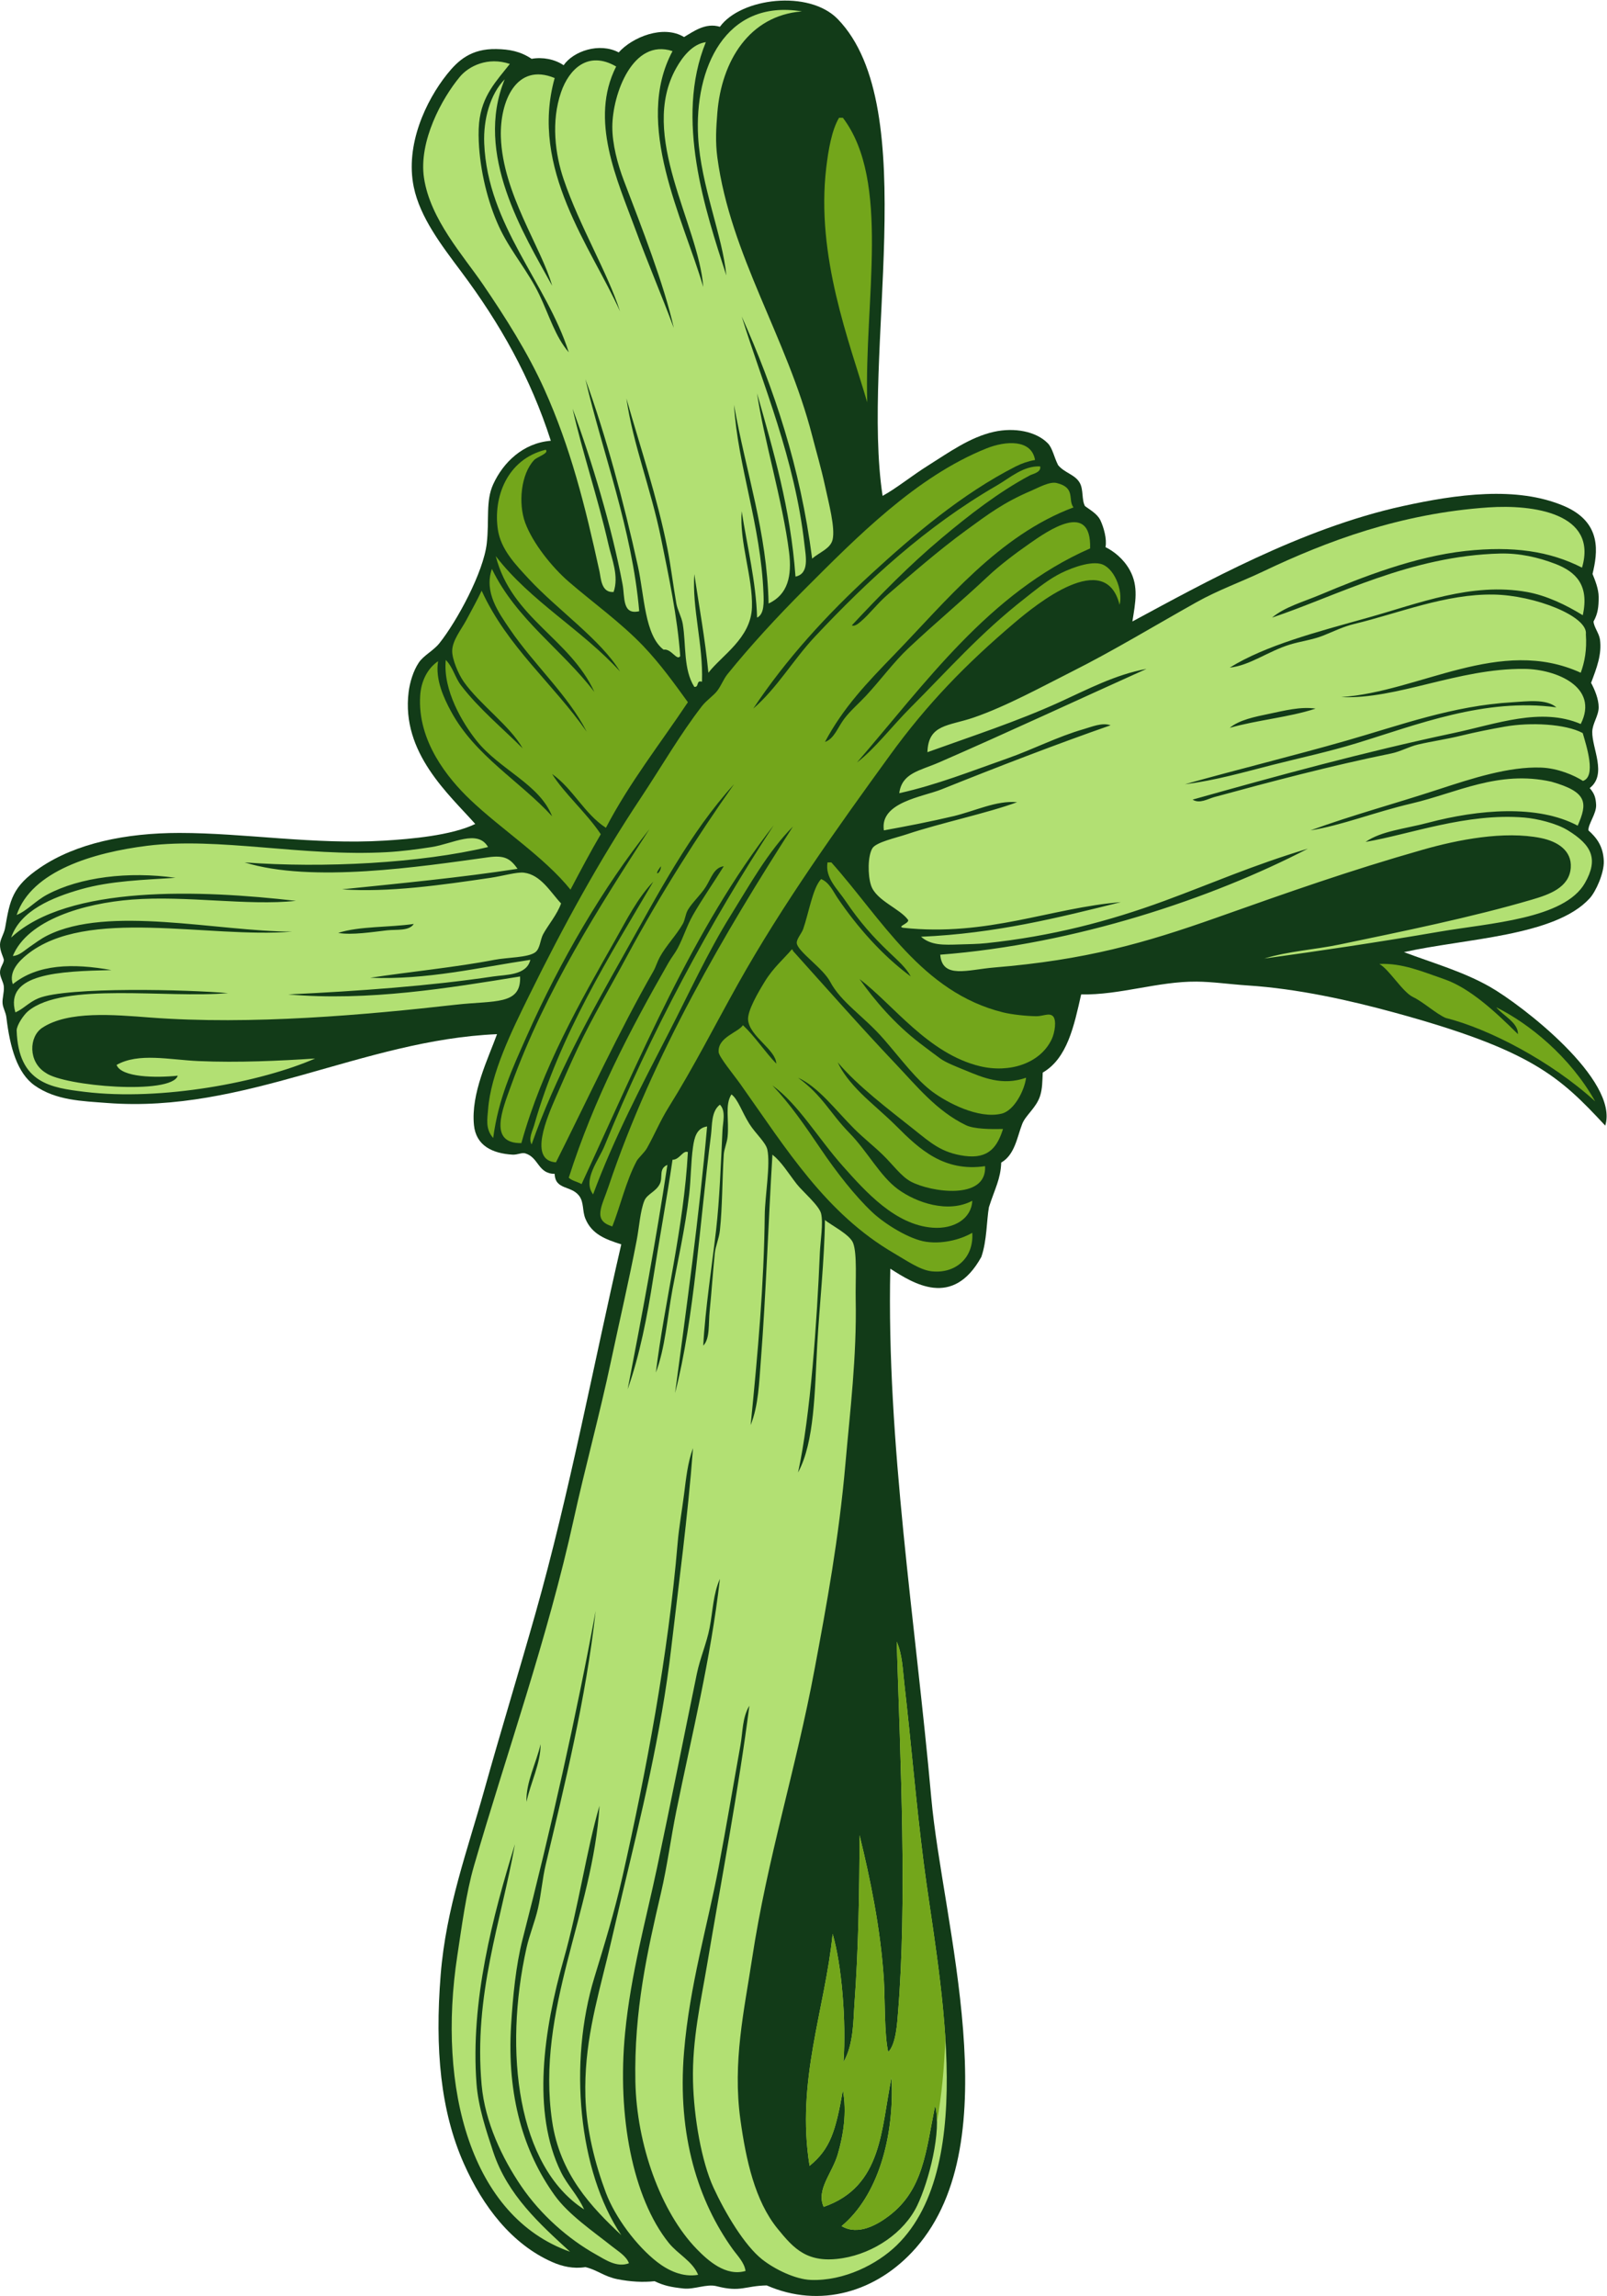
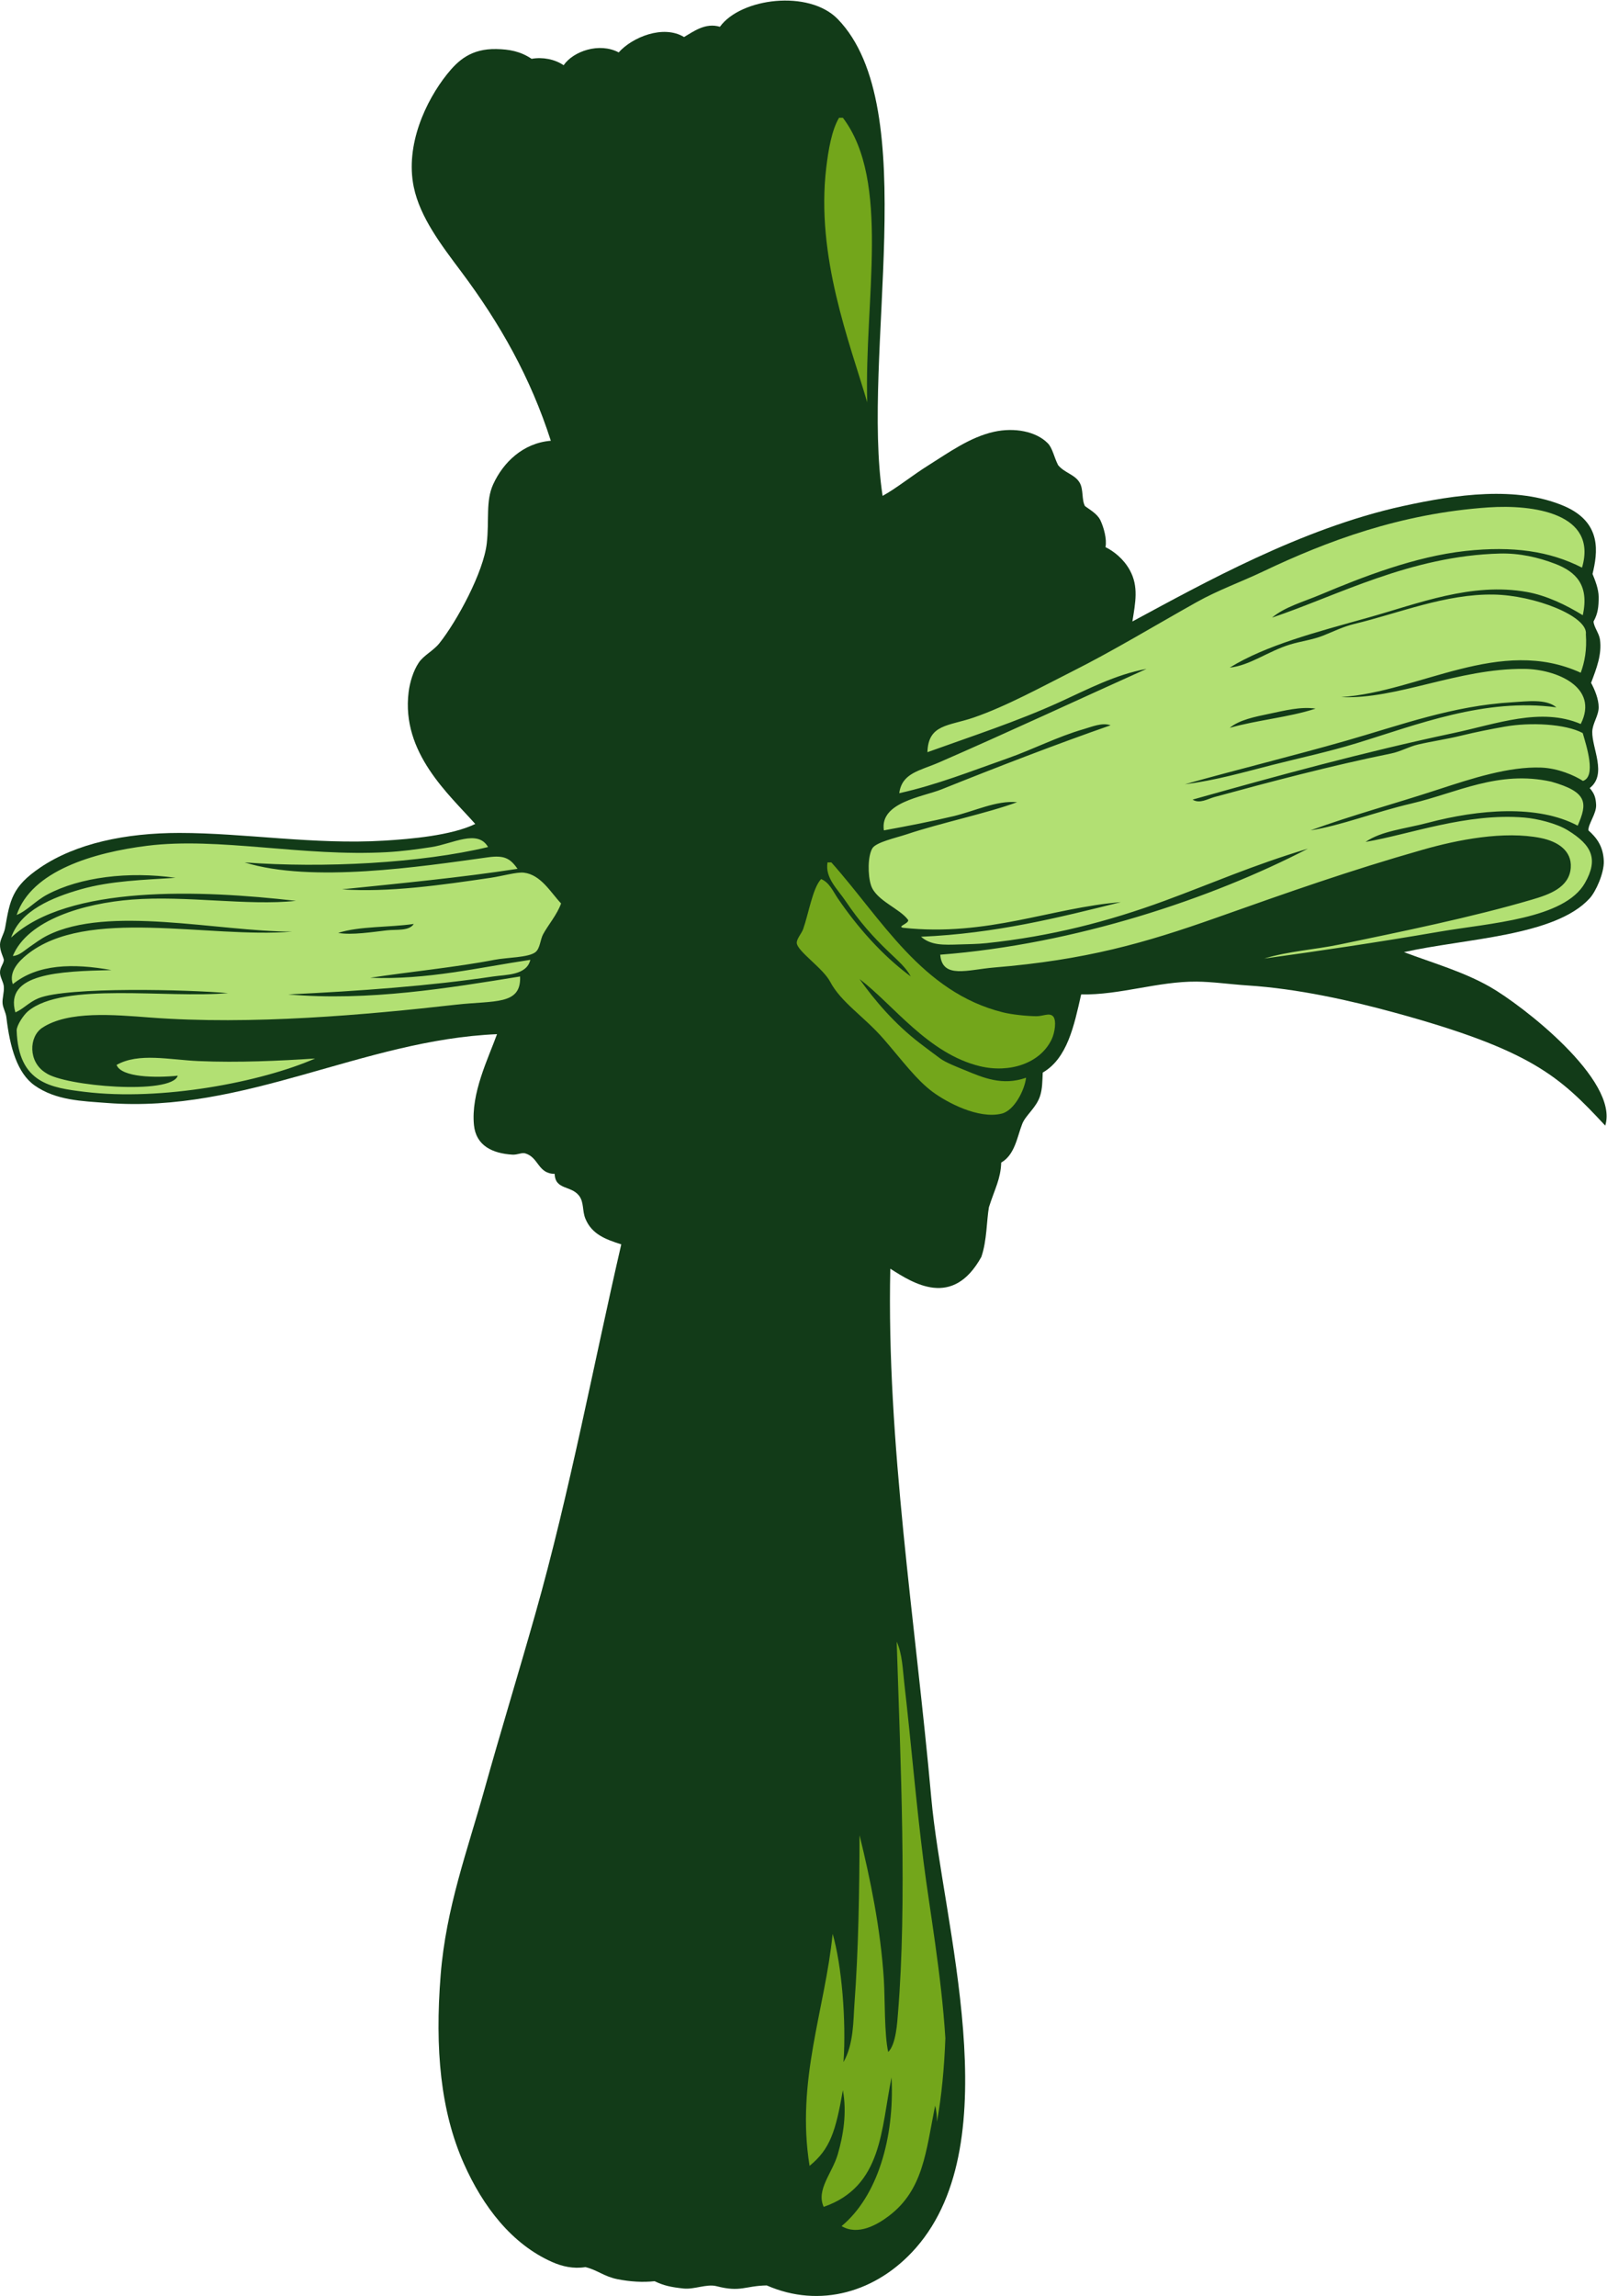
<svg xmlns="http://www.w3.org/2000/svg" viewBox="0 0 602.013 859.667" height="859.667" width="602.013" xml:space="preserve" id="svg2" version="1.1">
  <defs id="defs6" />
  <g transform="matrix(1.333,0,0,-1.333,0,859.667)" id="g10">
    <g transform="scale(0.1)" id="g12">
      <path id="path14" style="fill:#123b18;fill-opacity:1;fill-rule:evenodd;stroke:none" d="m 2480.41,5056.29 c 39.09,21.22 81.15,56.05 129.61,86.39 55.78,34.94 116.19,78.76 183.59,93.61 57.6,12.68 118.34,1.17 151.2,-32.41 13.24,-13.52 17.48,-39.16 28.8,-61.2 18.39,-22.42 48.02,-26.22 61.2,-50.4 10.48,-19.21 4.6,-46.78 14.4,-64.8 14.17,-10.39 34.82,-21.99 43.2,-39.6 9.61,-20.17 18.82,-53.36 14.4,-75.6 22.16,-10.86 50.57,-32.3 68.4,-64.8 25.18,-45.91 15.55,-91.08 7.2,-144 197.94,106.57 474.5,261.36 759.6,324 150.52,33.07 320.12,57.03 452.97,0.51 108.77,-46.27 94.63,-132.48 80.58,-191.06 7.13,-17.58 17.22,-42.08 17.25,-65.05 0.05,-27.2 -2.2,-46.54 -14.4,-68.4 0.62,-15.05 15.62,-33.33 18,-50.4 5.86,-41.9 -9.37,-80.75 -24.94,-122.03 10.13,-18.55 21.5,-45.95 21.34,-68.77 -0.17,-23.78 -17.43,-45.32 -18,-68.4 -1.14,-46.67 42.48,-119.84 -7.2,-158.4 13.09,-15.05 16.97,-26.75 18,-46.8 1.3,-25.05 -22.57,-53.96 -21.6,-72 22.67,-20.36 41.69,-44.1 43.2,-86.39 1.18,-33.22 -22.21,-85.33 -39.6,-104.41 -97.59,-107.09 -350.49,-112.72 -522,-151.2 84.91,-31.78 166.56,-54.86 241.2,-97.2 89.42,-50.73 363.89,-262.3 324.44,-390.1 -128.34,137.84 -206.08,212.21 -594.44,318.1 -124.76,34.02 -269.73,66.47 -410.4,75.61 -49.16,3.19 -98.2,10.45 -144,10.79 -108.23,0.81 -215.21,-38.11 -324,-36 -20.11,-89.09 -38.96,-179.44 -108,-219.59 -1.08,-25.17 -1.01,-44.8 -7.2,-64.81 -10.4,-33.63 -40.78,-54.6 -50.4,-79.2 -14.43,-36.91 -20.62,-86.58 -59.06,-108.74 -1.57,-46.18 -17.91,-73.23 -34.54,-125.26 -6.53,-36.27 -5.54,-94.47 -21.34,-139.67 -80.6,-145.68 -191.28,-74.31 -255.86,-33.12 -10.76,-489.18 70.75,-990.63 115.2,-1486.8 31.52,-351.66 221.07,-962.303 -43.2,-1263.612 C 2464.4,10.078 2304.01,-35.605 2154.74,29.648 2092.69,28.418 2082.23,9.824 2013.4,27.559 c -27.13,6.992 -62.62,-9.785 -92.35,-6.582 -36.14,3.906 -55.1,8.047 -81.44,20.508 -33.24,-3.516 -67.91,-1.504 -104.4,5.703 -37.48,7.383 -56.62,25.996 -90,33.887 -34.06,-5.371 -65.32,1.895 -93.6,14.414 -113.17,50.098 -194.56,155.567 -248.39,277.188 -64.71,146.191 -81.5,319.98 -64.81,529.199 14.99,187.925 75.46,350.275 122.4,518.395 45.01,161.25 94.87,323.54 144,496.82 96.17,339.1 165.14,708.4 241.2,1036.8 -44.9,14.22 -82.84,28.61 -100.8,71.99 -9.28,22.42 -3.46,46.03 -18,64.8 -22.5,29.05 -66.98,15.55 -68.4,61.2 -47.57,0.39 -44.23,46.23 -82.8,57.59 -9.72,2.87 -21.77,-4.43 -35.99,-3.59 -56.1,3.34 -102.17,25.19 -108.01,82.8 -9.04,89.23 40.15,187.38 64.8,255.6 -378.47,-16.12 -708.236,-223.19 -1095.986,-193.29 -69.773,5.37 -143.554,6.85 -203.613,49.29 -48.488,34.27 -69.246,106.22 -79.191,190.8 -1.746,14.74 -9.695,26.53 -10.809,39.6 -1.234,14.5 4.684,30.24 3.602,46.8 -0.852,13.09 -10.504,25.93 -10.797,39.6 -0.344,15.5 10.332,24.22 10.797,36 -1.422,8.49 -11.234,24.58 -10.797,43.21 0.34,14.84 11.352,29.32 14.395,46.79 13.559,77.78 19.555,115.63 98.676,169.2 100.07,67.76 239.703,97.2 390.922,97.2 184,0 379.414,-33.51 576.012,-21.6 74.47,4.52 188.4,14.32 255.59,46.8 -72.68,82.39 -208.73,199.46 -187.2,370.8 3.3,26.26 12.76,59.11 28.8,82.8 13.47,19.9 41.08,33.27 57.6,54 49.53,62.13 124.12,199.62 133.21,280.8 7.38,66.08 -3.49,118.56 17.99,165.6 28.19,61.73 84.2,116.14 162.01,122.41 -57.28,177.97 -142.43,328.83 -252.01,475.2 -55.44,74.05 -115.54,152.26 -133.2,237.59 -24.43,118.08 34.05,242.29 93.6,316.8 30.87,38.62 67.69,72.09 138.67,70.64 35.99,-0.73 67.08,-6.03 98.93,-27.44 30.42,5.49 65,-0.87 90,-18 27.28,39.57 100.4,64.81 154.8,36 37.61,42.55 125.23,78.71 183.6,43.2 25.9,14.94 59.56,41.21 100.81,28.8 58.59,81.02 250.14,105.07 331.19,21.6 241.1,-248.3 65.23,-941.41 126,-1339.19 v 0" />
      <path id="path16" style="fill:#b2e073;fill-opacity:1;fill-rule:evenodd;stroke:none" d="m 1371.61,4069.88 c -188.74,-45.18 -461.79,-59.75 -683.997,-43.2 188.114,-58.46 493.797,-11.94 683.997,14.41 44.57,6.17 61.89,-2.26 82.8,-32.41 -159.11,-24.49 -326.65,-40.55 -493.199,-57.59 130.949,-9.33 280.559,12.21 417.599,32.39 33.69,4.96 73.4,16.81 93.6,14.4 47.82,-5.71 75.38,-55.85 104.4,-86.4 -10.66,-30.68 -36.74,-61.17 -50.4,-86.4 -8.32,-15.38 -8.4,-39.96 -21.6,-50.4 -19.72,-15.59 -79.48,-14.64 -115.2,-21.6 -103.5,-20.17 -246.7,-34.74 -349.2,-50.4 158.92,-6.51 306.85,29.16 450,50.4 -10.23,-44.11 -69,-41.51 -104.4,-46.79 -178.26,-26.65 -377.5,-41.01 -575.994,-50.41 225.184,-19.84 454.204,18.48 651.594,50.41 3.53,-81.29 -72.12,-67.01 -180,-79.21 -252.41,-28.55 -575.426,-57.62 -860.399,-36 -101.215,7.69 -229.383,19.35 -302.398,-28.8 -37.969,-25.04 -39.993,-96.31 9.664,-126.62 52.132,-37.86 353.429,-62.86 371.113,-8.08 -61.762,-6.34 -158.473,-4.99 -171.977,30.31 61.879,35.02 148.36,14.4 230.407,10.79 111.41,-4.89 229.003,0.79 327.589,7.2 -151.394,-66.18 -431.742,-120.13 -647.996,-93.6 -93.441,11.47 -186.187,23.6 -190.8,172.8 0.613,15.37 19.906,43.67 32.398,54.01 99.562,82.4 388.187,35.4 561.602,50.39 -107.18,9.89 -451.735,18.78 -532.793,-14.4 -26.536,-10.86 -43.348,-30.86 -64.801,-39.6 -31.379,109.74 123.336,115.34 270,118.8 -108.364,19.5 -207.305,17.08 -277.207,-39.6 -12.379,36.11 19.031,66.2 39.598,82.8 167.711,135.31 509.309,45.17 745.204,64.8 -210.458,0.54 -516.676,74.88 -687.594,-10.8 -18.949,-9.49 -34.582,-21.61 -50.407,-32.4 -14.438,-9.84 -28.82,-24.44 -46.801,-25.2 41.863,101.58 199.883,148.01 334.801,158.4 153.363,11.82 324.515,-17.87 460.8,-3.6 -267.183,30.93 -640.722,45.54 -800.304,-103.15 25.824,76.26 116.211,112.89 195.504,135.56 84.355,24.1 177.07,26.49 266.406,32.39 -132.145,18.75 -268.34,1.9 -360,-46.8 -34.332,-18.23 -56.782,-45.71 -86.406,-57.6 41.746,124.13 216.469,175.59 367.195,194.4 200.539,25.03 436.726,-31.1 673.202,-18 42.38,2.35 85.39,8.1 126.01,14.4 58.91,9.14 129.24,50.91 158.39,0 z m 3074.41,784.8 c -90.67,46.26 -193.65,61.4 -327.61,46.8 -141.66,-15.43 -289.07,-72.79 -406.8,-122.4 -48.88,-20.59 -100.65,-34.51 -136.8,-64.8 181.94,60.98 389.3,173.72 640.8,180 54.34,1.36 107.05,-10.53 154.8,-28.8 57.75,-22.1 96.55,-59.19 77.72,-144.48 -47.13,28.98 -101.9,55.46 -156.92,65.29 -156.05,27.84 -306.54,-32.89 -446.4,-72.01 -145.2,-40.62 -286.96,-77.5 -388.8,-140.4 56.82,5.94 107.38,45.85 169.2,64.8 30.14,9.24 63.39,13.15 93.61,25.2 29.64,11.83 55.79,25.03 86.39,32.41 127.49,30.72 257.41,85.03 392.4,82.79 115.2,-1.91 266.08,-60.95 259.2,-111.6 3.12,-43.91 -3.47,-78.12 -14.4,-108 -226.86,103.48 -452.38,-53.39 -673.2,-68.39 157.19,-7.1 328,80.98 514.8,79.19 88.24,-0.84 211.09,-50.19 158.4,-154.8 -111.84,47.89 -237.26,0.03 -356.4,-25.2 -251.71,-53.32 -499.08,-120.98 -734.4,-187.2 19.55,-12.51 42.7,2.14 61.2,7.21 156.85,42.84 328.52,88.14 496.81,122.39 26.66,5.43 49.8,19.17 75.59,25.2 37.43,8.76 79.57,14.7 122.4,25.2 40.01,9.81 83.71,18.4 122.41,25.2 69.64,12.23 168.89,8.11 217.95,-18.24 10.99,-37.77 38.32,-122.03 0.66,-134.43 -24.12,15.53 -70.16,35.77 -117.81,37.47 -90.54,3.23 -194.1,-30.45 -288.01,-61.2 -130.99,-42.88 -237.29,-70.69 -360,-115.2 86.87,13.73 180.12,51.22 284.4,75.6 126.41,29.56 243.67,94.26 392.41,61.2 103.7,-29.22 101.44,-60.8 74.23,-123.62 -112.21,60 -278.93,45.62 -419.84,8.42 -67.22,-17.75 -131.06,-22.89 -176.4,-54 124.62,21.08 284.01,81.99 446.4,68.4 34.87,-2.91 89.74,-15.83 122.4,-36 67,-41.35 86.28,-80.34 47.77,-147.81 -57.79,-101.28 -267.8,-112.52 -407.77,-136.59 -176.15,-30.29 -335.17,-53.83 -493.2,-75.6 67.71,20.92 140.78,24.68 212.4,39.61 174.16,36.28 370.77,76.22 540,125.99 48.34,14.22 104.98,33.83 108.77,89.75 3.25,48.05 -37.34,73.65 -83.56,83.05 -103.94,21.15 -235.03,-5.02 -331.2,-32.4 -208.3,-59.3 -378.42,-119.61 -579.6,-190.8 -204.25,-72.27 -369.07,-119.17 -626.41,-140.4 -73.75,-6.09 -145.68,-32.96 -151.2,36 379.88,29.32 763.64,158.09 1033.11,297.82 -157.67,-47.55 -268.51,-97.16 -403.11,-146.62 -156.62,-57.55 -317.93,-99.52 -500.4,-118.8 -24.04,-2.54 -49.72,-2.77 -75.6,-3.59 -45,-1.44 -79.71,-2.97 -108,21.59 210.36,9.23 385.65,53.56 561.61,97.2 -195.88,-15.62 -374.82,-97.58 -612.01,-72 -17.66,3.74 15.49,11.25 14.4,21.6 -22.34,32.04 -90.04,54.52 -104.4,97.2 -9.59,28.51 -9.54,82.59 3.6,104.41 10.46,17.36 66.77,29.4 97.2,39.59 93.97,31.49 227.7,59.55 309.6,90 -58.36,5.42 -118.3,-25.04 -180,-39.59 -64.09,-15.12 -129.45,-27.8 -194.4,-39.61 -12.25,79.05 108.96,93.91 162,115.2 156.01,62.62 327.03,128.51 475.2,180 -24.36,8.34 -52.16,-4.07 -75.6,-10.79 -73.91,-21.21 -142.86,-57.2 -216,-82.81 -98.4,-34.46 -195.65,-73.49 -302.4,-97.19 7.54,57.08 57.65,62.92 111.6,86.39 188.16,81.85 401.87,181.31 583.2,262.8 -87.7,-16.1 -164.68,-57.12 -244.8,-93.6 -118.75,-54.06 -245.12,-95.11 -370.8,-140.39 2.22,78.9 59.38,73.12 129.6,97.19 91.86,31.5 195.44,88.5 277.2,129.6 115.43,58.03 227.98,126.42 349.2,194.4 61.1,34.26 125.63,57.09 187.21,86.4 179.7,85.56 387.2,163.2 633.59,180 124.09,8.46 307.9,-15.67 262.81,-169.2 z m -194.41,-378 c -169.52,-9.83 -315.83,-64.51 -468,-108 -151.49,-43.29 -301,-79.67 -453.59,-122.39 85.61,10.54 166.16,34.02 244.79,54 79.24,20.12 158.23,36.9 237.6,61.19 169.72,51.93 360.5,127.98 561.6,100.8 -28.91,24.62 -83.54,16.65 -122.4,14.4 z m -684,-32.4 c -41.03,-8.57 -84.7,-17.14 -111.6,-39.6 76.48,21.93 167.21,29.6 241.2,54 -41.75,6.37 -89,-5.92 -129.6,-14.4 z M 950.414,3828.68 c 38.316,-6.76 97.766,2.77 136.796,7.2 26.85,3.05 62.57,-2.62 75.6,18 -69.05,-10.15 -152.52,-5.88 -212.396,-25.2 v 0" />
      <path id="path18" style="fill:#73a61b;fill-opacity:1;fill-rule:evenodd;stroke:none" d="m 2325.61,4026.68 c 3.6,0 7.21,0 10.8,0 140.81,-157.5 253.86,-364.59 482.4,-421.2 25.03,-6.2 66.65,-10.5 93.6,-10.8 18.52,-0.2 36.34,10.46 46.8,0 10.75,-10.76 5.24,-46.26 -3.6,-64.8 -32.49,-68.15 -118.59,-95.56 -201.6,-75.6 -145.76,35.05 -243.27,172.63 -338.4,244.8 42.04,-59.47 99.03,-126.3 169.2,-179.99 18.53,-14.17 39.95,-30.25 57.6,-43.21 15.71,-11.53 45.24,-22.84 68.41,-32.4 51.91,-21.43 105.56,-45.03 172.79,-21.6 -4.08,-34.58 -32.86,-92.01 -68.4,-100.8 -65.23,-16.12 -154.11,31.33 -194.39,61.2 -45.61,33.82 -85.28,88.13 -136.81,147.6 -55.77,64.36 -120.03,102.95 -151.19,162 -19.95,37.78 -91.09,84.51 -93.61,108 -1.2,11.26 13.89,27.76 18,39.6 16.15,46.5 26.82,115.47 50.4,140.4 23.3,-9.37 33.86,-34.98 46.8,-54 54.44,-79.96 124.54,-160.12 205.2,-219.59 -12.72,24.4 -37.38,45.63 -61.2,68.39 -45.14,43.14 -81.89,84.02 -122.4,144 -22.8,33.77 -57.79,64.78 -50.4,108 v 0" />
-       <path id="path20" style="fill:#73a61b;fill-opacity:1;fill-rule:evenodd;stroke:none" d="m 2818.81,3277.89 c -15.22,-47.58 -38.22,-85.12 -107.99,-75.6 -64.93,8.86 -94.5,36.23 -144.01,75.6 -67.86,53.94 -156.94,120.95 -212.4,187.19 12.76,-28.7 36.39,-57.99 64.8,-86.4 28.65,-28.64 67,-59.8 100.81,-93.6 63.89,-63.89 132.75,-128.36 248.39,-111.6 5.21,-96.68 -152.93,-73.15 -208.8,-43.21 -27.21,14.59 -51.18,48.54 -79.2,75.61 -25.69,24.82 -55.18,47.98 -79.2,72.01 -53.73,53.73 -100.8,117.9 -158.4,143.99 69.08,-50.2 89.12,-98.72 144,-154.79 51.37,-52.48 86.28,-121.41 136.8,-158.4 51.71,-37.89 141.06,-68.4 208.8,-32.4 -2.13,-49.51 -50.5,-80.25 -111.59,-75.61 -104.68,7.97 -187.21,99.91 -252.01,172.8 -71.52,80.46 -124.69,173.57 -198,226.8 49.43,-51.98 89.33,-109.97 136.8,-180 42.71,-62.98 94.95,-130.28 144,-176.39 34.8,-32.74 104.25,-76.1 151.2,-82.82 53.87,-7.69 105.25,10.75 129.6,25.22 4.72,-72.07 -49.21,-115.96 -115.2,-108.01 -32.23,3.89 -69.77,30.24 -104.4,50.41 -191.73,111.62 -302.02,291.79 -432,475.19 -17.85,25.2 -60.26,76.34 -61.2,90 -2.88,41.91 54.26,54.72 68.41,75.6 34.41,-32.78 60.73,-73.66 93.59,-108 -0.87,39 -74.78,76.4 -79.2,122.4 -2.44,25.38 27.84,77.02 46.8,108 23.89,39.03 53.67,64.08 75.6,90 3.07,0.66 3.4,-1.4 3.6,-3.6 87.82,-97.64 193.23,-216.97 288,-316.8 60.44,-63.67 116.03,-133.16 198,-172.8 23.31,-11.27 70.76,-11.51 104.4,-10.79 z m -1285.2,1907.99 c 10.84,-9.87 -24.13,-20.05 -32.4,-28.8 -37.5,-39.66 -45.18,-122.21 -25.2,-176.4 21.13,-57.3 75.57,-125.13 122.4,-165.6 66.22,-57.22 146.05,-114.42 208.8,-180 49.26,-51.47 89.09,-107.72 126.01,-158.4 -77.77,-116.64 -163.76,-225.05 -230.41,-352.8 -61.08,39.72 -92.12,109.48 -151.2,151.2 33.44,-54.16 97,-109.4 136.8,-169.2 -26.77,-45.22 -60.33,-108.47 -85.15,-155.65 -73.89,91.79 -193.78,168.73 -282.05,252.85 -63.12,60.16 -148.19,164.63 -140.4,291.6 2.5,40.6 20.07,76.6 50.4,97.2 -8.38,-51.37 16.15,-103.56 36,-140.4 67.69,-125.56 193.9,-196.36 284.4,-295.19 -35.53,90.67 -147.02,130.36 -212.4,212.39 -38.39,48.18 -95.06,141.35 -86.4,226.8 20.94,-21.66 25.54,-48.98 43.2,-72 50.26,-65.51 114.83,-118.45 172.8,-176.4 -34.29,62.28 -120.83,123.51 -165.59,187.2 -15.02,21.36 -32.6,62.87 -32.41,86.4 0.25,29.46 25.67,60.45 39.6,86.4 15.72,29.29 29.59,54.24 43.2,82.8 72.35,-158.06 200.39,-260.41 295.2,-396 -51.82,101.98 -149.19,189.61 -216,288 -32.07,47.24 -73.03,103.64 -50.4,169.21 68.88,-142.33 196.46,-225.95 288,-345.61 -68.99,150.6 -232.56,206.64 -277.19,381.6 97.49,-126.9 242.19,-206.6 349.19,-324 -52.75,87.9 -175.52,173.02 -255.6,259.2 -37.88,40.77 -79.18,83.11 -87.63,139.18 -13.39,88.81 24.24,197.38 134.43,224.42 v 0" />
-       <path id="path22" style="fill:#73a61b;fill-opacity:1;fill-rule:evenodd;stroke:none" d="m 3876.48,3741.49 c 64.02,3.08 121.8,-21.84 182.49,-42.83 71.38,-24.69 142.65,-90.48 207.04,-154.38 0.79,32.36 -41.54,51.79 -61.2,75.6 92.3,-45.72 207.47,-138.42 278.16,-264.36 -125.57,113.95 -298.85,203.95 -420.43,234.45 -28.22,12.69 -62.16,44.48 -91.72,58.71 -29.38,14.13 -66.35,77.12 -94.34,92.81 v 0" />
-       <path id="path24" style="fill:#73a61b;fill-opacity:1;fill-rule:evenodd;stroke:none" d="m 2394.01,4692.68 c 7.87,-4.57 20.1,6.5 25.2,10.8 24.72,20.84 46.58,50.66 75.6,75.6 68.62,58.98 142.67,123.81 219.6,180 64.18,46.88 107,78.96 183.6,111.6 20.37,8.68 52.06,26.78 72.01,21.6 53.82,-13.08 30.28,-46.71 46.79,-68.4 -210.56,-78.78 -357.8,-263.04 -504,-414 -75.97,-78.45 -142.46,-147.42 -194.4,-244.8 26.06,9.06 35.7,40.52 54,64.8 17.32,22.98 40.93,43.07 61.2,64.8 41.05,44.02 78.21,95.04 118.8,133.2 79.42,74.69 145.64,128.67 223.2,201.6 32.45,30.52 75.95,63.85 118.8,93.6 49.51,34.38 173.09,121.44 169.2,-14.4 -283.98,-124.33 -463.85,-380.15 -655.2,-601.2 49.76,37.72 98.15,101.75 151.2,154.8 104.43,104.42 194.86,208.09 320.41,306 24.03,18.75 55.22,45.22 90,64.8 27.44,15.47 87.35,40.46 122.39,32.4 37.74,-8.68 64.44,-73.41 54,-115.2 -39.79,159.4 -234.27,1.27 -295.2,-50.4 -137.97,-117 -246.58,-229.56 -349.2,-370.8 -146.99,-202.33 -303.5,-421.36 -428.4,-644.4 -64.4,-115.01 -123.87,-232.79 -194.4,-345.59 -24.07,-38.51 -39.52,-76.78 -61.19,-115.21 -6.89,-12.22 -24.02,-27.04 -28.81,-35.99 -29.93,-55.86 -47.34,-131.52 -68.4,-183.61 -56.1,16.91 -29.64,55.47 -10.79,111.6 124.74,371.6 329.89,718.38 518.39,1011.6 -69.77,-70.08 -121.8,-164.3 -176.4,-252 -62.58,-100.52 -115.07,-215.32 -172.8,-327.59 -75.72,-147.27 -153.22,-294.05 -212.4,-453.61 -30.48,40.56 15.6,95.41 32.4,136.8 128.28,315.93 297.99,630.09 475.2,900.01 -226.4,-289.61 -376.48,-655.52 -540,-1008 -11.28,6.7 -26.85,9.14 -36,17.98 70.34,220.38 171.97,414.9 280.8,604.81 7.8,13.61 17.95,25.87 25.2,39.6 17.02,32.22 25.24,62.12 43.2,93.6 25.26,44.25 57.91,90.88 86.4,136.8 -27.38,-3.11 -35.72,-34.22 -50.4,-57.6 -14.52,-23.14 -37.9,-43.64 -50.39,-64.8 -6.99,-11.8 -7.64,-27.84 -14.41,-39.6 -18.55,-32.27 -46.76,-60.58 -64.8,-93.59 -7.02,-12.87 -10.85,-27.16 -18,-39.61 -95.42,-166.03 -185.01,-360.18 -273.6,-536.4 -77.97,5.1 -24.82,126.54 0,183.61 21.61,49.67 41.31,94.56 61.2,136.79 39.87,84.65 91.34,171.14 136.8,255.61 96.83,179.86 201.1,342.42 302.4,486 -123.88,-135.77 -213.66,-308.72 -309.59,-478.81 -95.24,-168.84 -192.52,-343.48 -259.21,-532.8 -9.54,16.49 2.82,38.53 7.2,54 72.23,255.21 211.97,474.8 334.8,684 -44.22,-45.77 -75.01,-107.37 -107.99,-165.6 -97.38,-171.87 -203.46,-355.85 -262.81,-568.79 -93.24,-1.35 -53.54,93.62 -28.8,161.99 96.9,267.77 246.98,500.33 388.8,720.01 -129.15,-162.66 -250.28,-368.22 -345.6,-583.2 -40.56,-91.51 -78.67,-172.58 -93.6,-284.41 -22.74,25.29 -16.15,54.8 -14.4,79.2 7.31,101.89 66.8,222.08 115.2,320.4 97.36,197.76 197.75,380.55 313.21,554.4 59.12,89.05 111.05,179.5 172.79,259.2 12.36,15.95 33.11,29.67 43.2,43.2 11.26,15.1 17.13,32.36 28.8,46.8 63.98,79.2 140.6,162.19 216,237.6 146.89,146.89 313.82,316.78 511.2,396 53.96,21.66 126.87,26.5 136.8,-32.4 -18.99,-3.23 -37.86,-9.77 -54,-18 -152.04,-77.47 -286.16,-191.81 -406.8,-302.4 -124.33,-113.98 -238.99,-239.38 -331.2,-378 67.35,58.12 112.44,137.24 172.8,201.6 149.01,158.88 313.04,310.25 511.21,424.8 37.67,21.78 74.85,56.08 122.39,54 3.45,-16.92 -20.8,-20.93 -28.8,-25.2 -87.45,-46.67 -170.84,-111.33 -248.4,-176.4 -90.8,-76.18 -172.6,-159.87 -252,-244.8 z m -536.4,-676.8 c -24.24,-30.09 -0.64,-22.41 0,0 v 0 0" />
-       <path id="path26" style="fill:#b2e073;fill-opacity:1;fill-rule:evenodd;stroke:none" d="m 2055.61,3375.08 c 18.47,-13.57 29.25,-49.34 50.4,-82.8 17.64,-27.89 45.81,-51.68 50.4,-72 9.31,-41.16 -6.66,-132.37 -7.2,-183.6 -2.04,-195.31 -19.32,-385.92 -39.6,-590.39 22.09,55.19 23.75,118.98 28.8,183.59 14.03,179.34 20.76,385.28 32.4,576 26.3,-21.11 42.85,-49.86 68.4,-82.79 15.17,-19.55 63.08,-60.28 68.4,-82.82 6.37,-26.89 -2.11,-76.52 -3.6,-111.58 -8.03,-190.68 -26.06,-455.29 -61.2,-615.6 46.58,86.11 46.65,227.16 54,360 5.78,104.33 20.32,237.98 21.6,349.2 16.74,-14.58 69.91,-40.28 79.2,-64.81 11.69,-30.82 6.18,-106.85 7.2,-158.4 3.19,-161.6 -16.06,-315.29 -28.8,-460.8 -18.51,-211.23 -52.98,-397.13 -86.4,-575.99 -53.69,-287.41 -132.52,-528.72 -176.39,-817.212 -21.64,-142.246 -54.84,-288.027 -32.41,-450 15.63,-112.773 40.79,-228.008 104.4,-305.996 45.81,-56.172 83.84,-99.141 183.6,-82.793 87.05,14.238 172.21,71.563 208.8,147.598 32.92,68.398 69.48,210.195 50.4,280.801 -26.06,-130.606 -33.47,-236.465 -129.6,-309.61 -33.15,-25.234 -87.32,-56.23 -133.2,-28.789 100.73,83.75 148.83,247.266 140.4,417.598 -29.87,-143.867 -24.79,-306.25 -190.8,-363.614 -21.78,48.379 24.05,94.239 39.6,147.618 15.95,54.687 25.88,117.695 14.4,180 -20.38,-115.196 -35.22,-164.649 -93.6,-212.403 -38.63,238.262 43.34,438.555 64.81,651.602 25.41,-86.602 38.65,-244.863 30.51,-360.098 29.01,50.879 27.47,118.906 30.68,162.09 11.31,152.188 14.02,317.168 14.4,475.198 29.51,-120.1 59.47,-263.09 68.4,-406.8 3.21,-51.738 1.08,-154.648 12.17,-202.05 22.29,20.84 25.57,85.8 27.43,108.457 25.71,313.163 7.36,698.653 -3.59,1044.003 15.96,-35.49 16.86,-77.54 21.59,-118.81 19.04,-165.9 32.7,-332.62 54,-500.39 38.23,-301.229 158.88,-848.397 -75.59,-1076.405 -54.9,-53.379 -147.95,-100.644 -241.21,-97.207 -43.33,1.602 -100.96,29.355 -136.8,57.598 -49.76,39.238 -103.9,130.273 -136.8,201.601 -33.3,72.227 -55.15,195.957 -57.6,298.809 -2.79,117.07 22.35,225.371 39.6,327.598 40.43,239.566 89.7,499.216 118.8,727.206 -20.22,-33.18 -18.33,-73.53 -25.2,-111.6 -19.52,-108.28 -39.04,-225.45 -61.2,-342.01 -31.21,-164.16 -81.72,-332.561 -97.2,-518.401 -19.74,-237.09 40.75,-420.723 136.8,-554.395 13.15,-18.3 32.77,-37.343 36,-61.211 -55.67,-16.289 -106.01,29.629 -136.8,61.211 -100.98,103.575 -169.42,293.457 -172.8,471.602 -3.77,198.828 33.38,363.652 72,529.204 17.74,76.01 27.65,153.76 43.2,230.39 43.34,213.45 96.51,425.11 122.41,651.6 -18.95,-42.52 -19.82,-89.18 -28.81,-136.8 -8.16,-43.3 -26.87,-85.31 -36,-129.59 -36.8,-178.71 -73.27,-362.69 -111.6,-543.61 -31.43,-148.36 -73.86,-299.671 -90,-464.397 -22.93,-234.141 21.37,-464.317 122.4,-590.41 26.14,-32.598 66.53,-51.075 82.8,-90 -43.73,-7.774 -84.94,12.539 -115.2,36.016 -57.85,44.883 -118.03,125.371 -144,194.395 -30.08,79.961 -54.86,176.543 -57.6,270 -4.19,143.34 30.45,263.34 61.2,388.808 14.7,59.939 28.16,120.799 43.2,183.599 49.99,208.76 109.24,450.03 136.8,687.59 20.19,174.07 46.49,366.17 61.2,561.6 -14.94,-39.74 -19.57,-85.44 -25.2,-129.6 -5.87,-46.18 -14.28,-92.82 -18,-136.8 -26.52,-314.18 -88.38,-642.42 -154.8,-936 -22.59,-99.9 -51.44,-193.514 -79.2,-284.392 -73.06,-239.239 -45.24,-544.083 75.6,-723.614 -84.57,79.082 -172.69,171.602 -194.4,320.41 -45.63,312.774 115,584.886 133.2,885.606 -37.12,-126.99 -58.26,-282.27 -100.8,-432.012 -55.83,-196.523 -90.58,-428.73 -7.2,-597.598 18.36,-37.167 45.64,-62.363 64.8,-104.394 -187.56,120.879 -226.74,443.73 -162,734.394 8.32,37.34 23.64,73.11 32.4,111.6 9.08,39.85 12.1,82.37 21.6,122.4 52.13,219.59 113.32,466.16 140.4,712.8 -54.34,-294.65 -125.91,-613.87 -205.2,-921.6 -19.3,-74.926 -27.58,-163.598 -32.4,-241.196 -12.46,-200.683 35.7,-357.968 122.4,-478.808 38.97,-54.297 106.97,-100.254 162,-143.985 16.64,-13.222 39.52,-26.582 46.8,-46.816 -34.41,-12.734 -65.95,9.746 -93.6,25.215 -76.22,42.617 -153.97,110.488 -208.8,190.801 -54.23,79.433 -102.22,181.074 -111.6,284.394 -23.11,254.629 55.02,459.455 93.6,676.795 -62.08,-201.21 -125.62,-440.955 -108,-673.201 4.95,-65.254 27.33,-131.758 46.8,-190.801 40.08,-121.523 131.55,-203.359 216,-280.801 -279.12,98.301 -373.67,459.707 -316.8,831.602 13.05,85.331 24.7,175.551 46.8,252.011 90.74,313.83 206.98,638.89 280.8,975.59 30.48,139.02 72.78,293.49 104.4,442.81 24,113.26 50.29,225.33 72,338.4 7.28,37.91 9.93,82.58 21.6,111.6 7.66,19.04 32.09,25.06 43.2,46.8 10.12,19.78 -4.08,43.04 21.6,54 -32.45,-214.75 -71.51,-422.89 -111.6,-630 33.79,95.25 54.81,203.42 72,313.18 17.15,109.53 38.06,222.19 54.01,331.21 20.15,0.04 28.84,27.38 43.2,21.61 -11.44,-212.6 -65.91,-420.59 -90,-619.2 26.14,68.59 31.7,152.18 46.8,234 13.64,73.99 35.82,171.78 46.79,266.39 5.08,43.77 4.72,91.13 10.8,133.2 3.84,26.55 9.92,53.15 39.6,57.6 -22.77,-256.82 -57.14,-502.05 -90,-748.79 54.49,210.59 69.27,481.7 100.81,723.59 3.72,28.6 0.27,67.28 25.2,86.41 17.44,-17.93 8.27,-49.35 7.19,-72.01 -4.2,-88.26 -8.14,-195.24 -18,-280.8 -11.02,-95.71 -30.6,-221.55 -36,-324.01 19.24,19.3 14.29,61.08 18,97.21 5.21,50.61 8.2,99.26 14.4,162.01 2.07,20.9 11.73,40.22 14.41,64.79 6.94,64.02 6.37,142.46 10.79,212.4 1.02,16.06 9.1,32.79 10.8,50.41 4.63,47.74 -8.17,89.37 10.8,118.79 z m -410.4,2008.8 c 47.26,-203.55 131.15,-420.83 151.2,-651.6 -48.29,-11.28 -40.02,39.52 -46.8,75.6 -30.14,160.52 -86.83,348.09 -140.4,493.21 27.12,-121.63 70.3,-247.38 100.81,-381.61 9.43,-41.53 29.89,-88.57 14.39,-133.19 -34.86,-2.87 -35.59,39.22 -39.6,57.59 -40.59,185.98 -81.69,348.85 -154.79,511.2 -46.43,103.09 -110.06,203.3 -172.81,295.2 -55.47,81.25 -148.02,182.77 -165.6,298.8 -15.57,102.84 50.07,223.51 100.8,284.4 24.98,29.98 78.54,56.91 140.4,36 -37.44,-47.77 -78.68,-88.46 -86.4,-165.6 -2.17,-21.71 -1.51,-47.36 0,-68.4 5.95,-82.94 29.28,-169.34 61.2,-234 30.86,-62.48 77.84,-116.73 108,-180 28.49,-59.74 44.85,-118 82.8,-162 -62.57,196.45 -227.92,355.96 -237.6,586.81 -2.8,66.87 16.55,138.59 57.6,180 -86.71,-209.96 53.48,-434.45 133.2,-579.61 -29.37,106.14 -138.96,258.94 -144,417.6 -3.18,100.08 43.38,210.33 151.2,165.6 -71.31,-255 102.46,-475.1 183.6,-655.2 -34.71,108.77 -113.68,239 -158.4,370.8 -23.99,70.71 -35.65,162.41 -7.2,244.8 22.55,65.29 76.39,117.63 154.8,72 -75.97,-149.67 2.64,-317.89 54,-457.2 35.9,-97.36 75.74,-190.3 108,-277.2 -27.57,122.86 -89.9,281.78 -140.39,414 -17.79,46.54 -32.64,103.24 -32.41,151.2 0.46,91.69 57.61,249.65 169.21,212.4 -110.39,-205.44 30.05,-470 86.39,-662.4 -12.92,176.17 -183.38,425.08 -75.6,615.6 17.14,30.31 44.82,66.75 82.8,72 -87.97,-214.91 -1.15,-473.68 57.6,-655.2 -10.4,111.13 -71.32,251.38 -79.2,388.8 -10.99,191.82 75.61,388.48 291.6,352.8 -148.13,-11.55 -225.9,-139.86 -237.6,-284.4 -3.54,-43.72 -5.88,-82.1 0,-126 36.78,-274.6 195.54,-505.61 266.41,-781.2 10.41,-40.5 25.17,-90.6 35.99,-140.4 11.02,-50.7 28.99,-118.22 21.61,-151.2 -5.89,-26.27 -36.8,-35.45 -57.6,-54 -33.58,259.23 -107.4,478.21 -198.01,680.4 59.29,-191.47 149.3,-398.48 176.4,-640.8 3.7,-33.01 14.37,-81.83 -25.2,-90 -14.11,193.48 -62.27,352.93 -108,514.8 17.15,-122.28 72.3,-303.6 90,-446.4 8.16,-65.76 -2.95,-118.55 -57.59,-144 -4.59,201.91 -63.48,366.83 -97.21,558 10.29,-171.06 75.14,-336.54 82.8,-529.2 0.96,-24.23 2.84,-58.77 -18,-68.4 -2.49,98.24 -28.03,201.54 -43.2,298.8 -7.05,-86.36 31.53,-185.54 28.81,-270 -2.79,-86.45 -84.55,-134.65 -122.41,-183.6 -9.38,96.22 -25.93,185.27 -39.6,277.2 -6.42,-97.56 25.17,-196.92 21.6,-302.4 -17.36,5.37 -7.47,-16.52 -21.6,-14.4 -31.1,48.97 -22.61,117.62 -32.4,176.41 -3.38,20.27 -14.68,38.85 -18,57.59 -9.26,52.48 -15.29,104.71 -25.2,154.8 -28.11,142.13 -76.6,285.58 -115.2,421.2 18.41,-128.36 69.26,-254.81 97.2,-392.4 21.38,-105.28 46.3,-221.1 54,-331.19 -9,-14.97 -25.15,21.94 -46.8,17.99 -53.16,40.58 -53.83,151.5 -72,234 -40.24,182.74 -90.22,367.9 -147.6,525.6 z m -165.6,-3995.99 c 11.3,53.5 40.19,108.59 39.6,161.99 -12.05,-52.75 -41.66,-107.13 -39.6,-161.99 v 0" />
      <path id="path28" style="fill:#73a61b;fill-opacity:1;fill-rule:evenodd;stroke:none" d="m 2633.26,489.395 c 13.01,73.085 20.45,151.562 23.55,234.472 -11.31,180.449 -44.29,361.663 -61.2,494.823 -21.3,167.77 -34.96,334.49 -54,500.39 -4.73,41.27 -5.63,83.32 -21.59,118.81 10.95,-345.35 29.3,-730.84 3.59,-1044.003 -1.86,-22.657 -5.14,-87.617 -27.43,-108.457 -11.09,47.402 -8.96,150.312 -12.17,202.05 -8.93,143.71 -38.89,286.7 -68.4,406.8 -0.38,-158.03 -3.09,-323.01 -14.4,-475.198 -3.21,-43.184 -1.67,-111.211 -30.68,-162.09 8.14,115.235 -5.1,273.496 -30.51,360.098 -21.47,-213.047 -103.44,-413.34 -64.81,-651.602 58.38,47.754 73.22,97.207 93.6,212.403 11.48,-62.305 1.55,-125.313 -14.4,-180 -15.55,-53.379 -61.38,-99.239 -39.6,-147.618 166.01,57.364 160.93,219.747 190.8,363.614 8.43,-170.332 -39.67,-333.848 -140.4,-417.598 45.88,-27.441 100.05,3.555 133.2,28.789 96.13,73.145 103.54,179.004 129.6,309.61 3.52,-12.989 5.14,-28.399 5.25,-45.293 z M 2437.21,5319.08 c -49.87,169.62 -144.71,409.71 -115.19,658.8 5.94,50.24 15.52,106.01 35.99,140.4 3.6,0 7.2,0 10.8,0 134.86,-178.04 59.96,-513.49 68.4,-799.2 v 0" />
    </g>
  </g>
</svg>